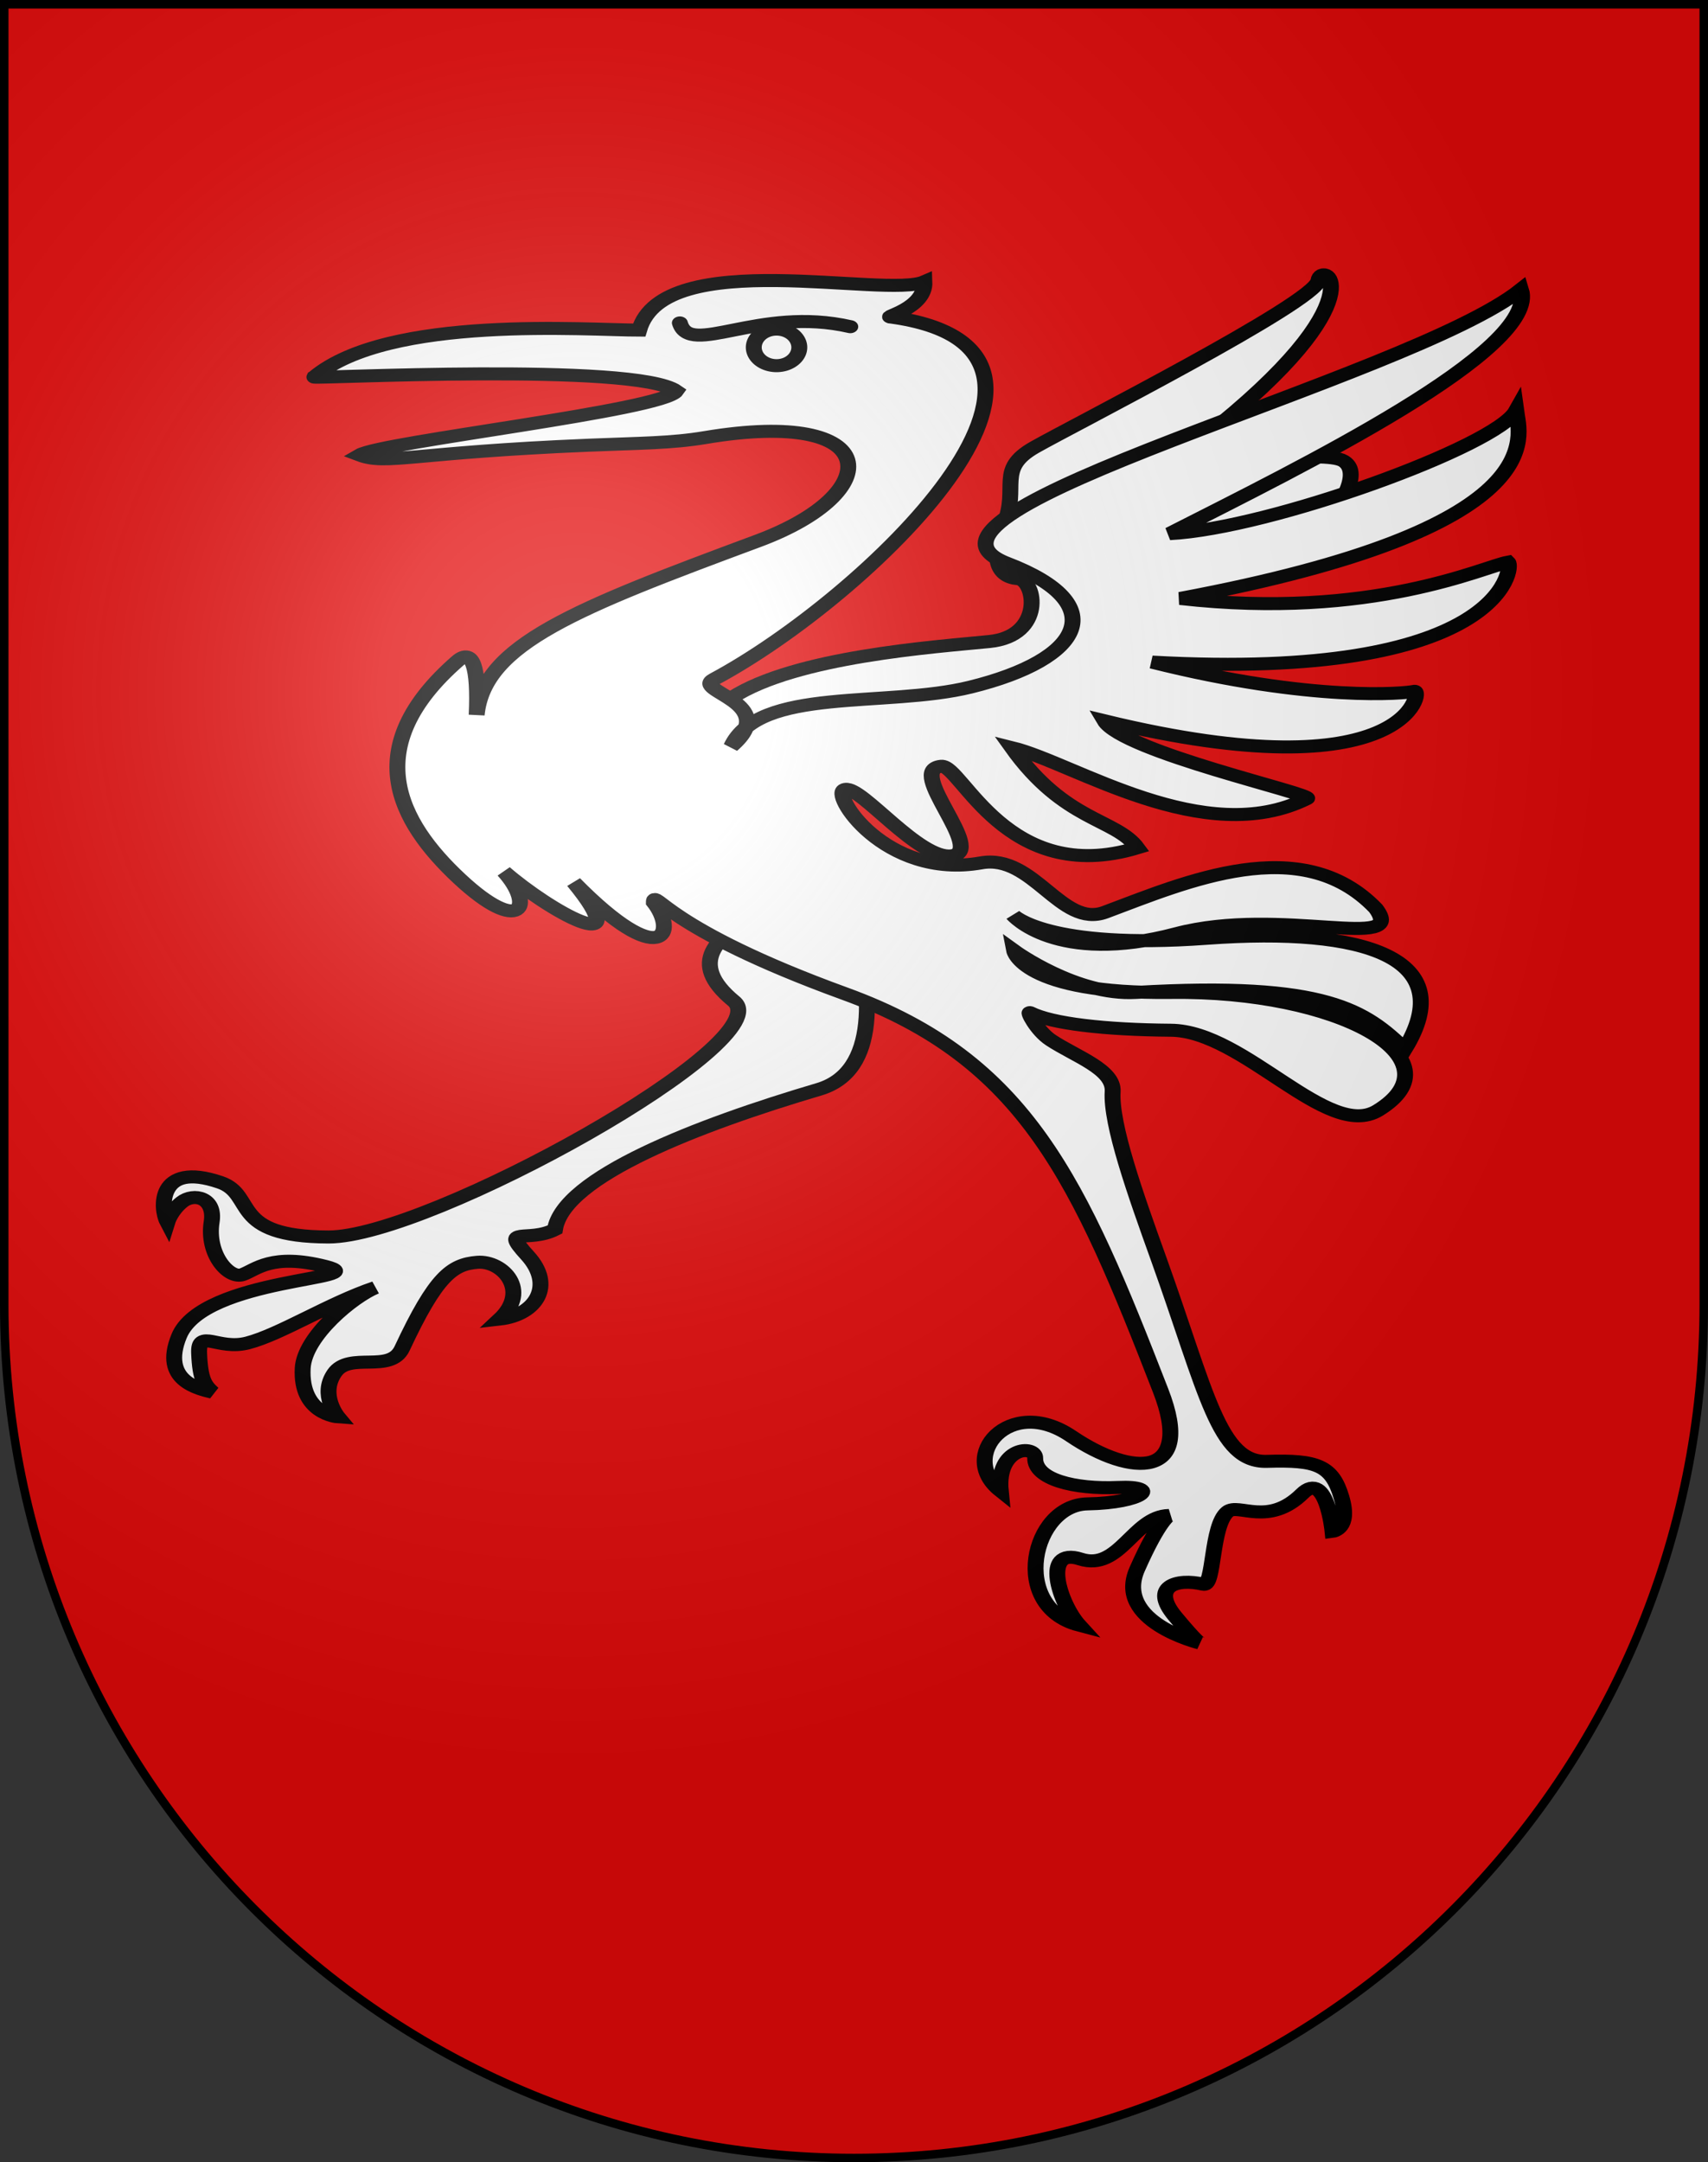
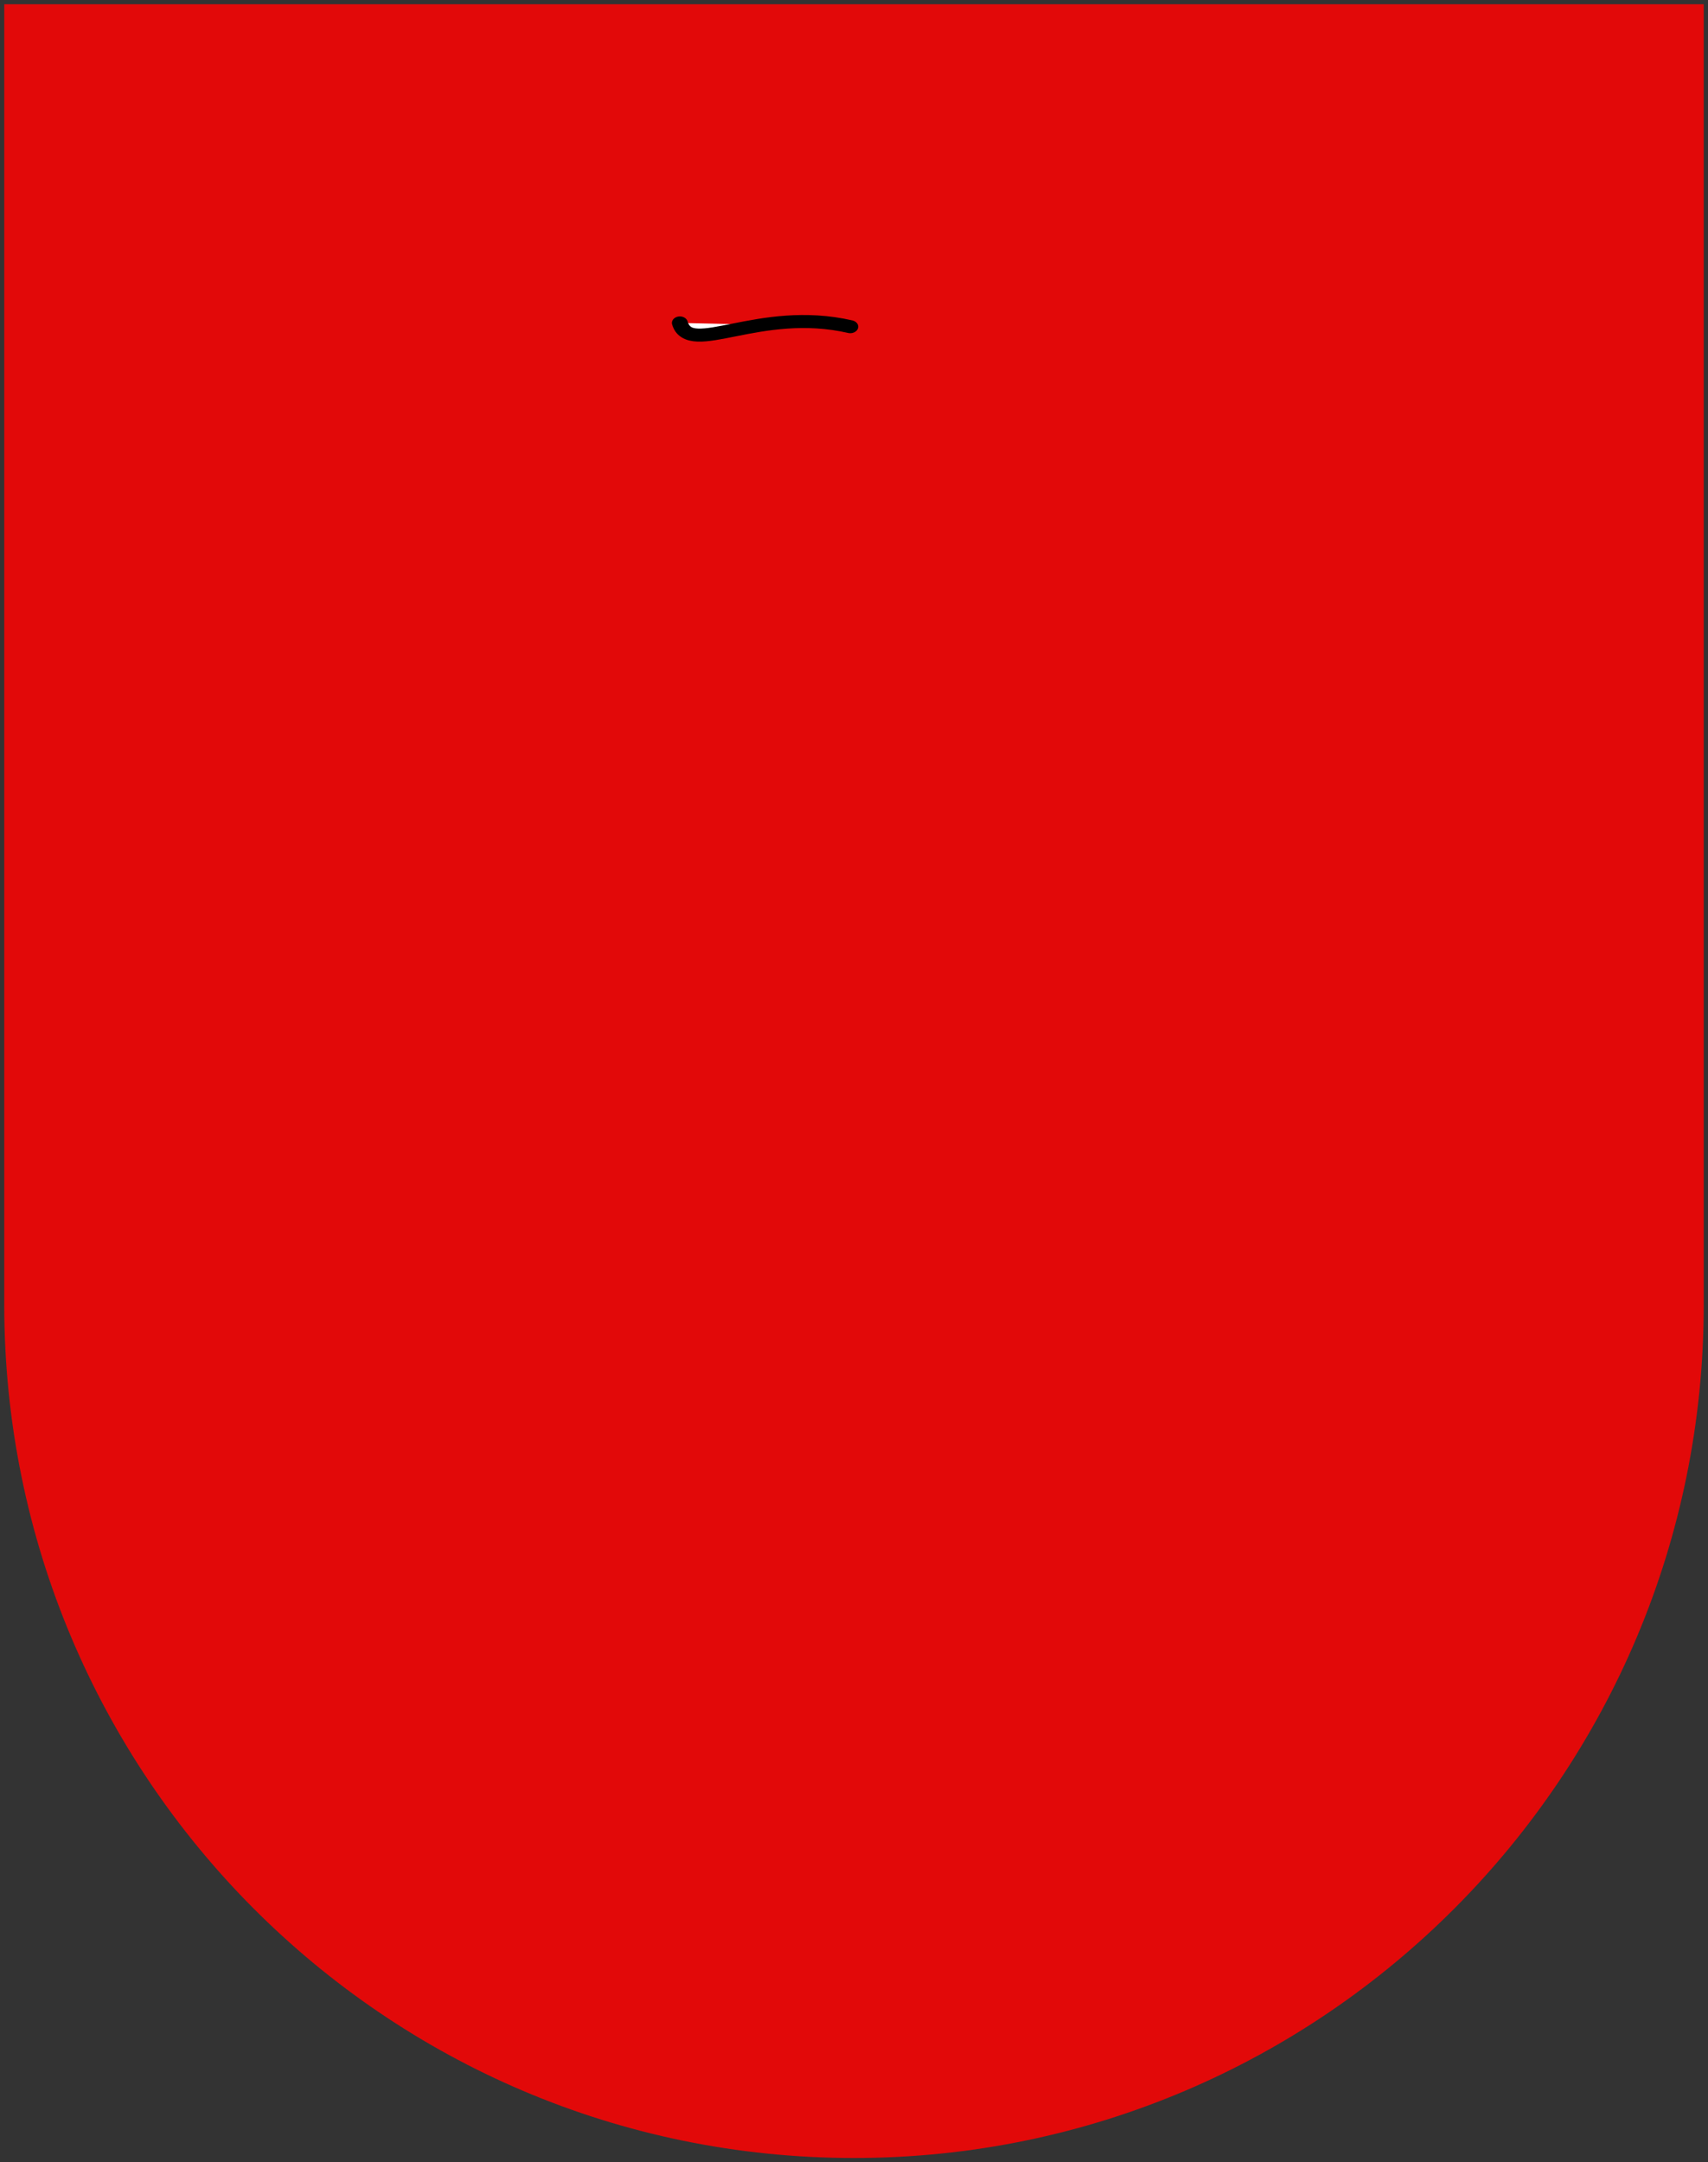
<svg xmlns="http://www.w3.org/2000/svg" xmlns:xlink="http://www.w3.org/1999/xlink" version="1.0" width="603" height="763" id="svg20">
  <rect width="100%" height="100%" fill="#333333" stroke="none" />
  <desc id="desc22">Coat of Arms of Canton of Freiburg (Fribourg)</desc>
  <defs id="defs29">
    <linearGradient id="linearGradient2893">
      <stop id="stop2895" style="stop-color:#ffffff;stop-opacity:0.314" offset="0" />
      <stop id="stop2897" style="stop-color:#ffffff;stop-opacity:0.251" offset="0.19" />
      <stop id="stop2901" style="stop-color:#6b6b6b;stop-opacity:0.125" offset="0.6" />
      <stop id="stop2899" style="stop-color:#000000;stop-opacity:0.125" offset="1" />
    </linearGradient>
    <radialGradient cx="858.042" cy="579.933" r="300" fx="858.042" fy="579.933" id="radialGradient3236" xlink:href="#linearGradient2893" gradientUnits="userSpaceOnUse" gradientTransform="matrix(1.215,0,0,1.267,-839.192,-490.489)" />
  </defs>
  <g id="layer1" style="display:inline">
    <path d="m 1.5,1.5 0,458.868 C 1.5,626.678 135.815,761.5 301.5,761.5 467.185,761.5 601.5,626.678 601.5,460.368 l 0,-458.868 -600,0 z" id="path1899" style="fill:#e20909;fill-opacity:1" />
  </g>
  <g id="layer2" style="display:inline">
    <g transform="matrix(3.303,0,0,2.702,-1706.834,-1126.18)" id="g4153" style="fill:#ffffff">
      <g id="g4149" style="fill:#ffffff">
-         <path d="m 595,507.898 c 6.786,-5.357 21.607,-6.607 27.5,-7.321 5.893,-0.714 5,-8.036 3.036,-8.214 -1.964,-0.179 -3.036,-2.321 -1.429,-7.143 1.607,-4.821 -0.893,-7.143 3.214,-10 4.107,-2.857 30,-18.929 30.357,-21.786 0.357,-2.857 6.786,2.143 -12.143,20.357 0.893,4.464 12.679,1.607 14.821,3.214 2.143,1.607 -0.714,6.607 -2.143,8.393 -1.429,1.786 -14.643,0.179 -22.321,16.607 -8.571,8.036 -34.107,14.821 -34.107,14.821 0,0 15.357,37.589 2.5,42.232 -12.857,4.643 -27.321,11.429 -28.214,18.304 -2.857,1.786 -5.893,-0.536 -2.946,3.393 2.946,3.929 0.893,7.768 -2.946,8.304 3.304,-3.75 0.268,-7.679 -2.411,-7.411 -2.679,0.268 -4.407,1.764 -8.036,11.25 -1.274,3.329 -5.625,0.357 -7.232,3.214 -1.607,2.857 0.357,5.714 0.357,5.714 0,0 -4.012,-0.337 -3.75,-6.339 0.181,-4.2 5.366,-9.35 7.768,-10.536 -4.9,2.019 -10.163,6.13 -13.661,7.232 -3.169,0.999 -5.287,-1.964 -5.179,1.339 0.114,3.497 0.593,4.158 1.429,5.089 -1.356,-0.42 -5.555,-1.412 -3.571,-7.321 2.592,-7.724 21.249,-7.363 15.625,-9.107 -5.721,-1.774 -7.411,0.446 -8.839,1.071 -1.429,0.625 -3.855,-2.603 -3.304,-6.875 0.413,-3.199 -1.908,-3.853 -3.197,-2.585 -1.17,1.151 -1.535,2.588 -1.535,2.588 -0.741,-1.726 -1.094,-7.98 5.631,-5.177 3.87,1.613 0.935,7.115 11.601,7.138 10.716,0.022 48.482,-25.606 43.304,-30.804 -10.122,-10.16 13.428,-13.596 8.75,-18.839 C 599.51,523.749 585.982,516.112 595,507.898 z" id="path11237" style="fill:#ffffff;fill-opacity:1;fill-rule:evenodd;stroke:#000000;stroke-width:1.7;stroke-linecap:round;stroke-linejoin:miter;stroke-miterlimit:4;stroke-opacity:1;stroke-dasharray:none" />
-         <path d="m 550.344,466.032 c 7.955,-8.144 29.294,-6.124 34.724,-6.124 2.652,-11.049 26.327,-4.104 30.494,-6.313 0.126,3.536 -4.546,4.609 -3.536,4.609 25.168,4.237 -2.845,36.777 -18.94,47.288 -2.488,1.625 7.26,3.03 1.831,8.776 2.967,-7.829 16.528,-5.028 25.543,-7.735 12.168,-3.654 15.19,-10.893 3.906,-16.178 -14.251,-6.675 42.96,-24.126 54.961,-35.749 2.029,7.899 -23.541,23.175 -37.557,31.881 10.716,-0.669 34.893,-11.382 37.039,-16.054 0.361,3.274 4.252,15.335 -35.909,24.52 20.523,2.839 32.451,-4.158 35.038,-4.74 0.625,0.769 -0.773,15.574 -38.047,13.052 17.206,5.276 27.183,4.084 28.025,3.816 0.968,-0.308 -0.673,13.458 -33.107,3.856 1.968,4.085 22.534,9.6 21.635,10.147 -10.98,6.685 -24.882,-4.643 -31.53,-6.645 5.692,9.747 11.076,9.21 13.399,13.077 -13.906,5.151 -18.817,-10.891 -20.948,-10.647 -3.93,0.45 4.934,11.146 1.09,11.7 -3.523,0.508 -9.587,-9.061 -11.355,-8.682 -1.768,0.379 4.269,11.825 14.521,9.596 5.602,-1.218 8.564,8.584 13.258,6.44 8.597,-3.926 20.973,-10.582 28.916,-0.505 3.534,5.762 -10.144,-0.301 -21.296,3.311 -12.916,4.183 -17.468,-2.427 -17.468,-2.427 0,0 3.662,4.546 20.708,3.03 17.046,-1.515 27.085,2.639 21.167,14.471 -4.274,-5.009 -8.286,-8.85 -28.743,-7.4 -6.356,0.451 -13.006,-5.43 -13.006,-5.43 0,0 0.886,5.668 16.794,5.43 17.874,-0.268 31.071,8.665 22.097,15.405 -5.345,4.014 -14.305,-10.397 -22.153,-10.468 -7.027,-0.064 -12.703,-0.861 -15.038,-2.285 -0.334,-0.203 0.732,2.383 2.227,3.587 2.664,2.144 6.748,3.802 6.596,6.703 -0.224,4.29 2.437,13.421 4.893,21.773 5.182,17.625 6.432,26.726 11.605,26.525 5.319,-0.203 6.945,0.505 7.955,4.672 1.01,4.167 -0.949,4.469 -0.949,4.469 0,0 -0.652,-8.027 -3.227,-4.931 -3.634,4.37 -6.828,1.192 -7.992,2.371 -1.795,1.817 -1.404,9.811 -2.584,9.47 -2.897,-0.838 -5.661,0.306 -3.052,4.152 2.261,3.332 2.643,3.508 2.643,3.508 0,0 -9.154,-2.75 -6.674,-9.614 2.342,-6.483 3.4,-7.025 3.4,-7.025 -3.75,0.089 -5.294,7.33 -9.461,5.688 -4.167,-1.641 -2.26,5.812 -0.151,8.623 -7.45,-2.399 -5.035,-15.701 0.899,-15.827 5.935,-0.126 7.955,-2.399 3.283,-2.147 -4.672,0.253 -8.906,-1.043 -8.867,-3.825 0.026,-1.837 -4.156,-1.473 -3.68,4.287 -4.672,-4.546 0.945,-12.599 7.511,-7.169 6.566,5.43 13.227,5.537 9.581,-5.919 -8.714,-27.383 -14.321,-43.221 -33.751,-51.853 -19.371,-8.606 -20.419,-13.807 -20.419,-11.913 2.541,3.887 0.912,9.104 -8.558,-2.639 6.981,10.348 -2.696,3.671 -7.463,-1.389 3.358,4.494 1.791,8.393 -4.763,0.916 -6.505,-7.422 -10.828,-17.118 -0.177,-28.455 1.557,-1.657 2.258,0.777 2.02,7.071 0.758,-9.218 10.686,-13.94 30.052,-22.728 13.913,-6.313 13.462,-17.408 -5.617,-13.499 -3.632,0.744 -6.967,0.721 -12.439,0.999 -18.9,0.958 -21.62,2.611 -24.496,1.284 2.455,-1.741 32.451,-5.83 33.84,-8.355 -4.419,-3.788 -38.828,-1.578 -38.701,-1.831 z" id="path11229" style="fill:#ffffff;fill-opacity:1;fill-rule:evenodd;stroke:#000000;stroke-width:1.7;stroke-linecap:round;stroke-linejoin:miter;stroke-miterlimit:4;stroke-opacity:1;stroke-dasharray:none" />
-       </g>
+         </g>
      <path d="m 589.42,458.969 c 1.073,4.493 8.472,-2.238 18.214,0.491" id="path11233" style="fill:#ffffff;stroke:#000000;stroke-width:1.7;stroke-linecap:round;stroke-linejoin:miter;stroke-miterlimit:4;stroke-opacity:1;stroke-dasharray:none" />
-       <path d="m 603.08,461.626 a 2.433,2.388 0 1 1 -4.866,0 2.433,2.388 0 1 1 4.866,0 z" transform="translate(-0.893,0.536)" id="path11235" style="fill:#ffffff;fill-opacity:1;fill-rule:evenodd;stroke:#000000;stroke-width:1.7;stroke-linecap:round;stroke-linejoin:miter;stroke-miterlimit:4;stroke-opacity:1;stroke-dasharray:none;stroke-dashoffset:0" />
    </g>
  </g>
  <g id="layer3" style="display:inline">
-     <path d="m 1.5,1.5 0,458.868 C 1.5,626.679 135.815,761.5 301.5,761.5 467.185,761.5 601.5,626.679 601.5,460.368 L 601.5,1.5 1.5,1.5 z" id="path2346" style="fill:url(#radialGradient3236);fill-opacity:1" />
-   </g>
+     </g>
  <g id="layer4" style="display:inline">
-     <path d="m 1.5,1.5 0,458.868 C 1.5,626.679 135.815,761.5 301.5,761.5 467.185,761.5 601.5,626.679 601.5,460.368 L 601.5,1.5 1.5,1.5 z" id="path3239" style="fill:none;stroke:#000000;stroke-width:3;stroke-miterlimit:4;stroke-opacity:1;stroke-dasharray:none" />
-   </g>
+     </g>
</svg>